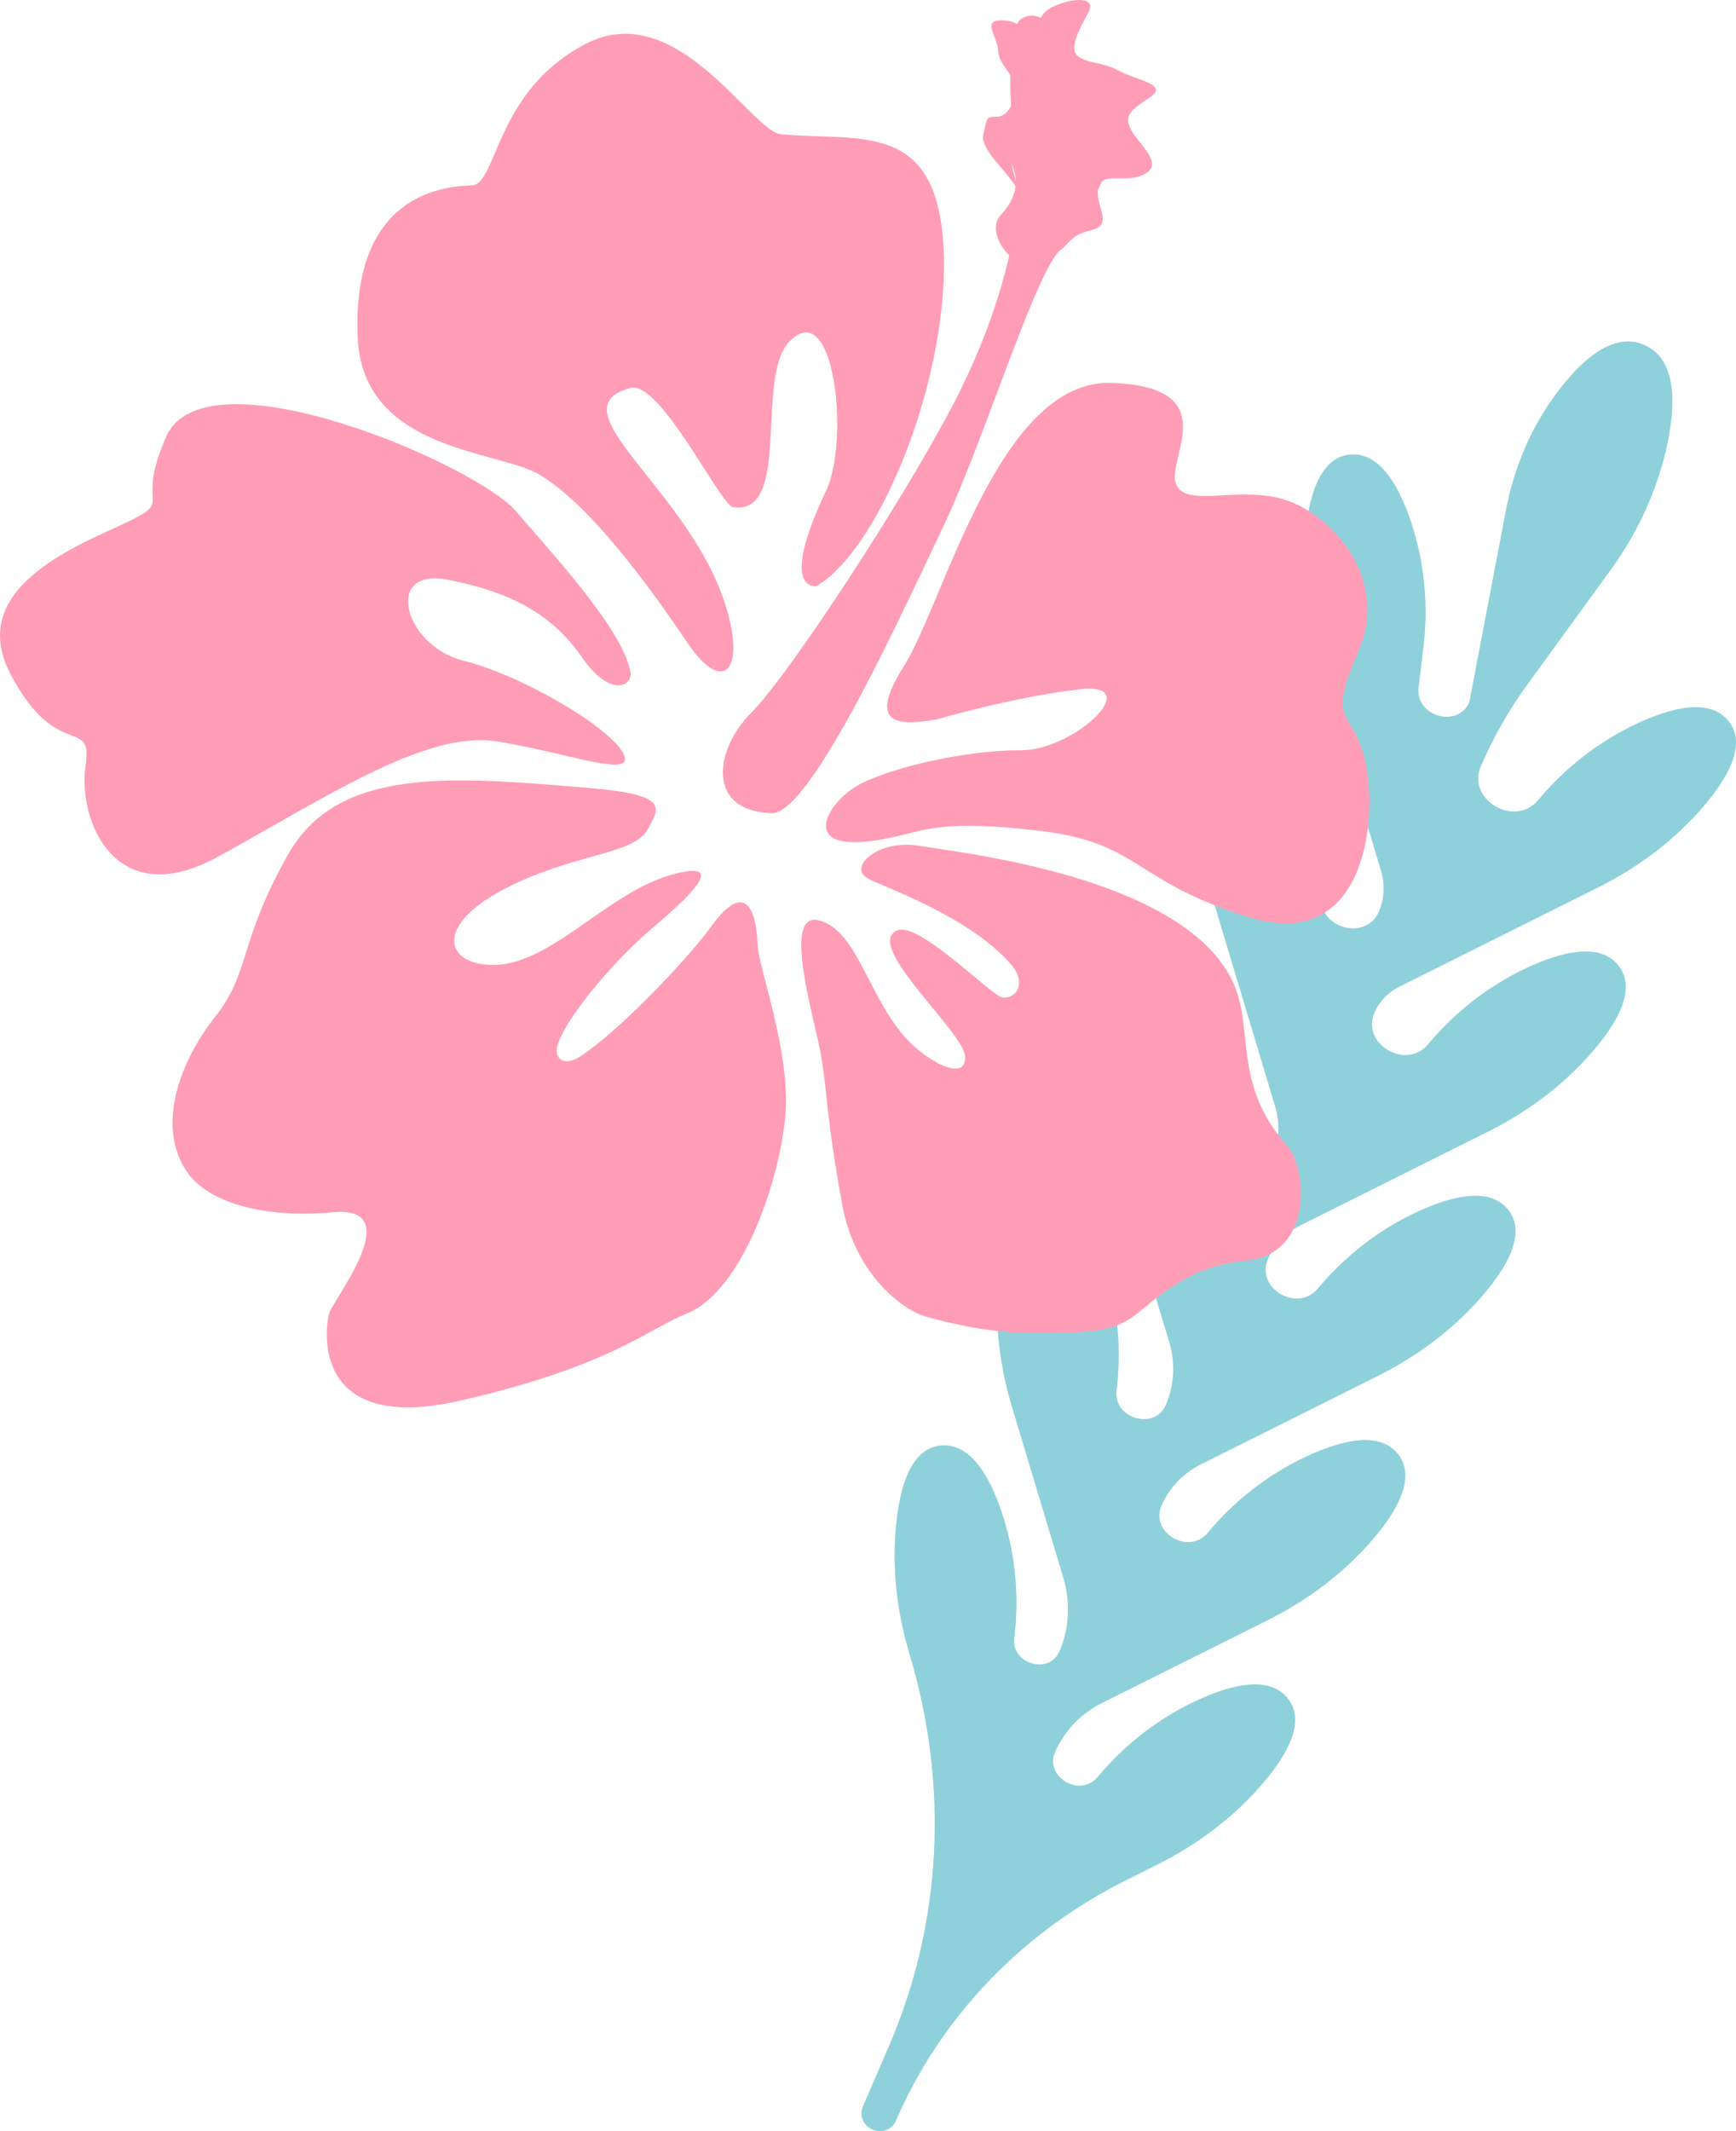
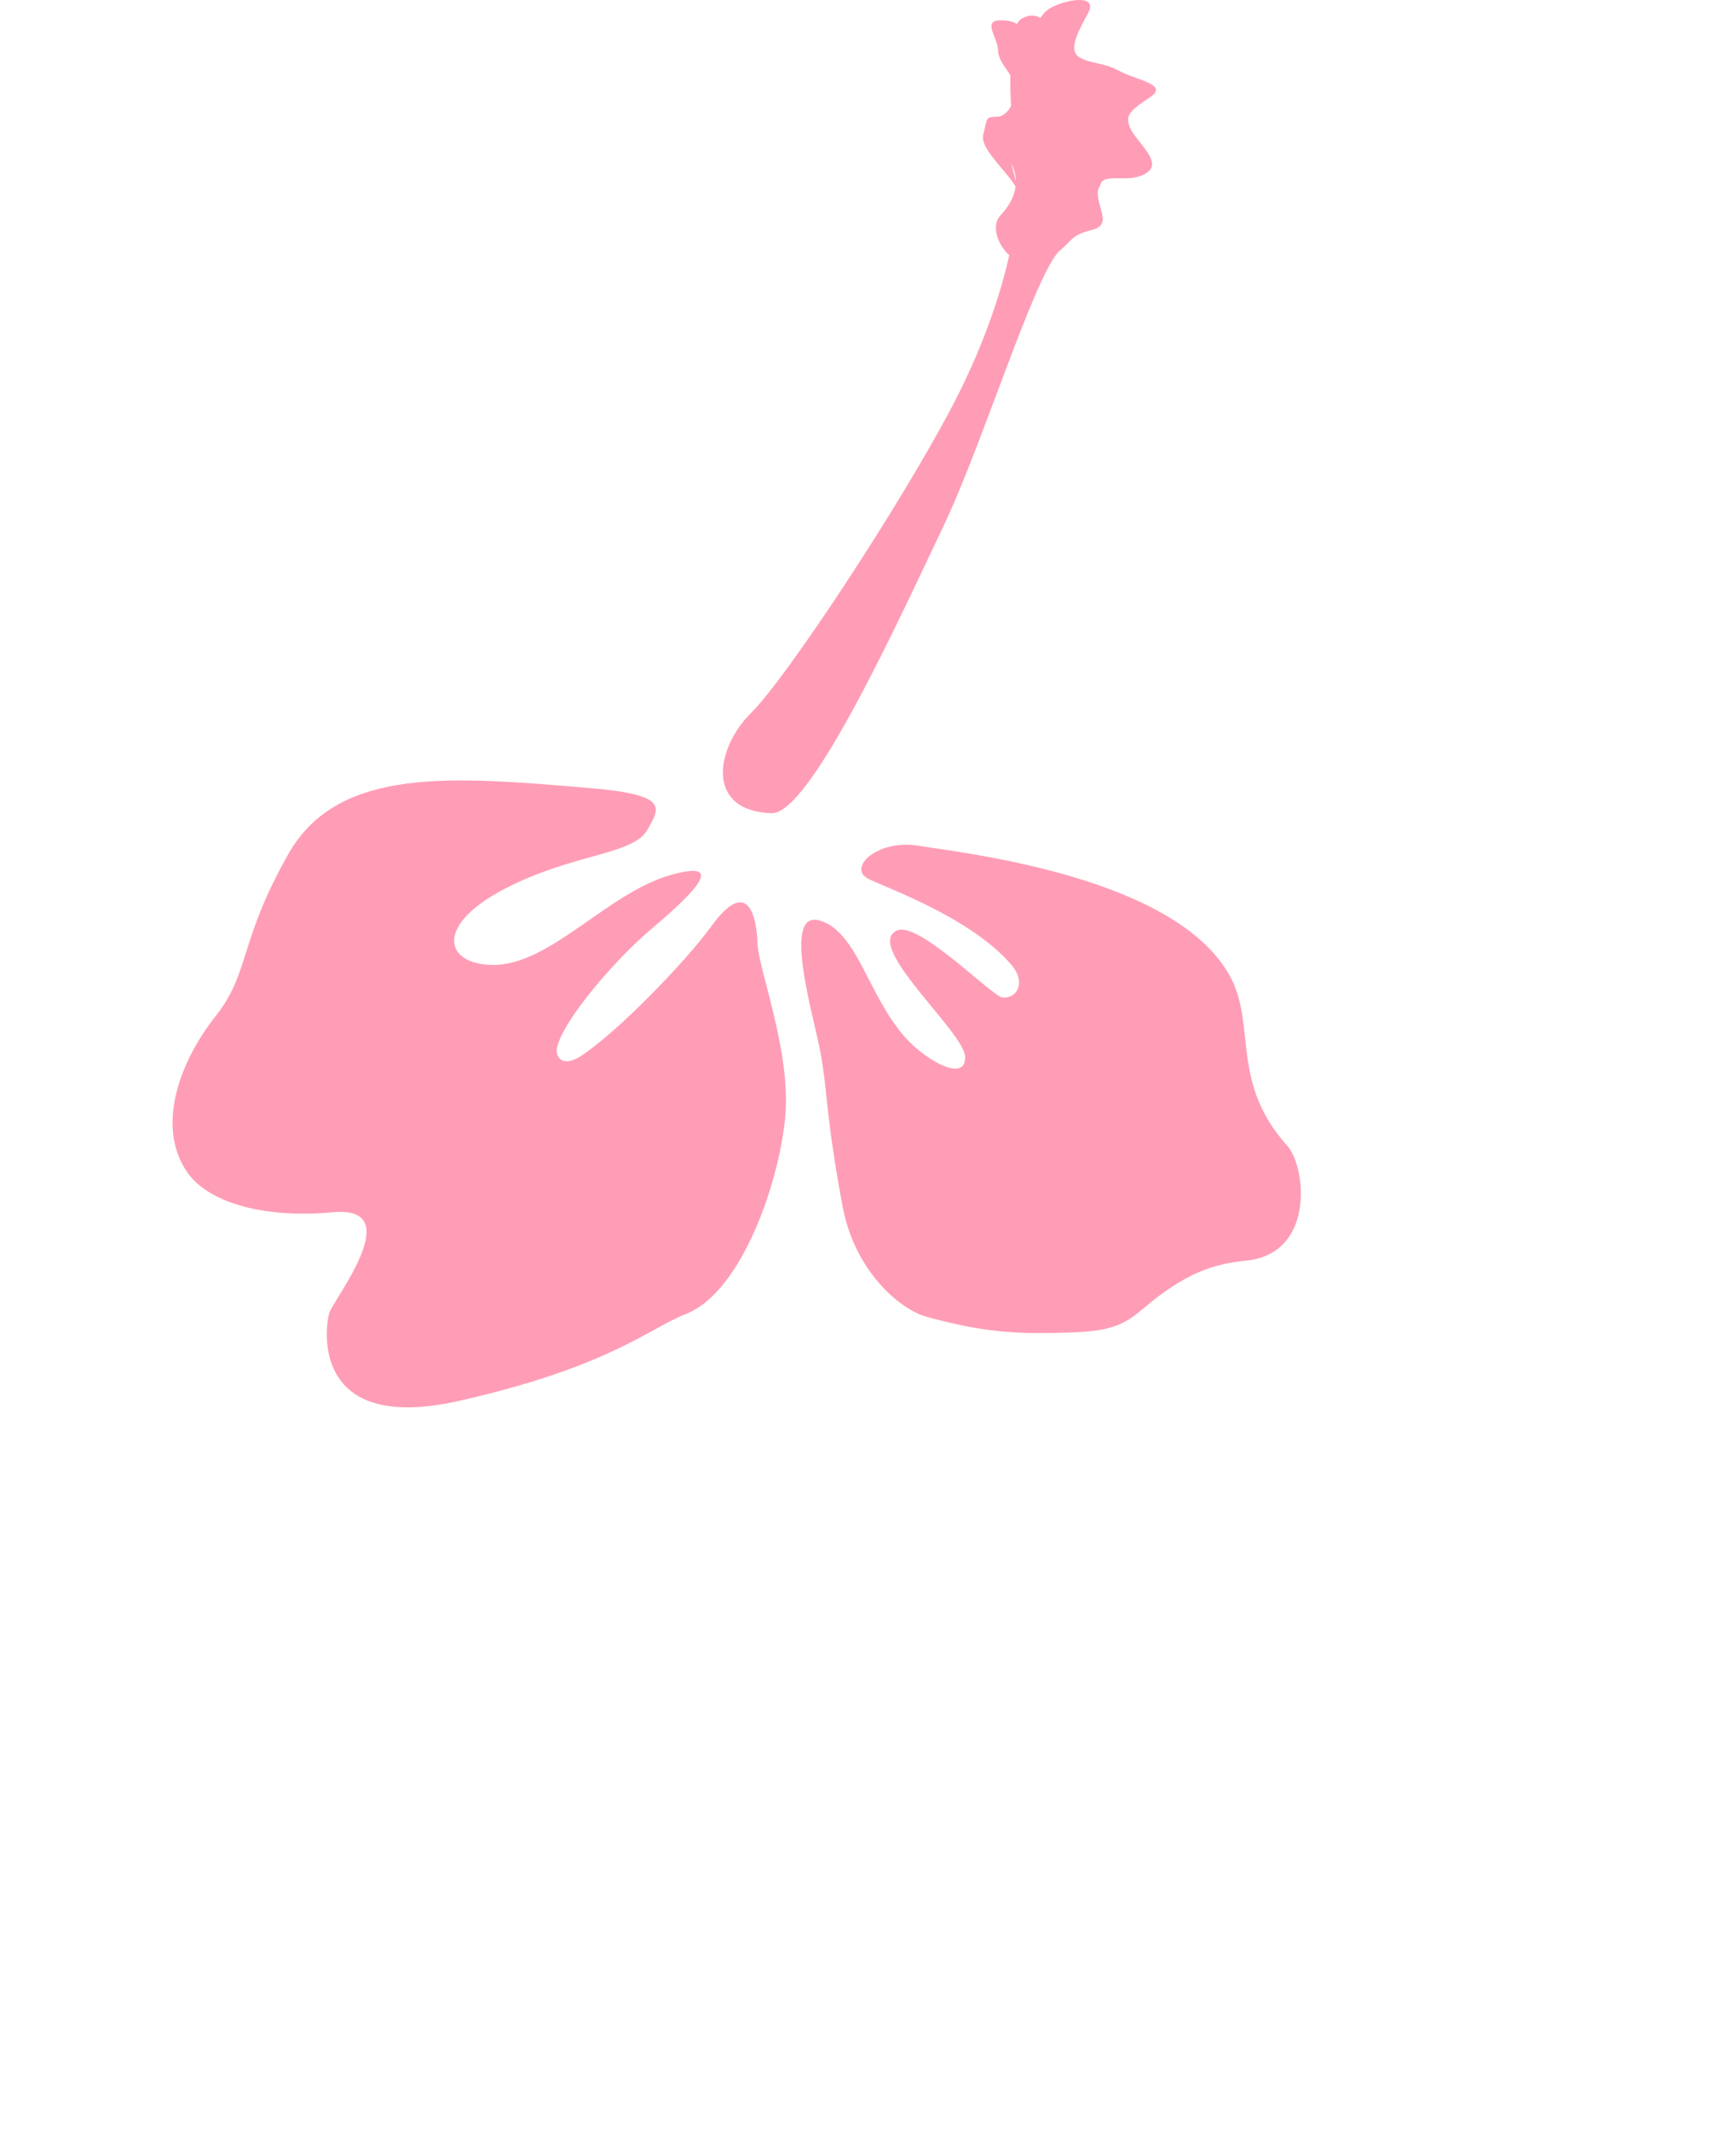
<svg xmlns="http://www.w3.org/2000/svg" id="_レイヤー_2" data-name="レイヤー 2" viewBox="0 0 213.909 262.53">
  <defs>
    <style>
      .cls-1 {
        fill: #8fd1db;
      }

      .cls-2 {
        fill: #ff9db6;
      }
    </style>
  </defs>
  <g id="_多摩キャンパス" data-name="多摩キャンパス">
-     <path class="cls-1" d="M183.325,139.424c4.71-2.352,8.95-5.475,12.399-9.305,3.433-3.811,6.201-8.371,3.545-11.367-2.344-2.645-6.936-1.485-11.112.462-4.77,2.225-8.905,5.486-12.195,9.429h0c-2.706,3.243-8.271-.039-6.605-3.896h0c.592-1.371,1.662-2.49,3.037-3.177l24.51-12.241c4.71-2.352,8.95-5.475,12.399-9.305,3.433-3.811,6.201-8.371,3.545-11.367-2.344-2.645-6.936-1.485-11.112.462-4.77,2.225-8.905,5.486-12.195,9.429h0c-2.896,3.47-8.849-.042-7.067-4.168h0c1.542-3.57,3.476-6.96,5.771-10.115l10.171-13.987c3.248-4.466,5.631-9.49,6.876-14.864,1.239-5.347,1.439-11.143-2.718-12.939-3.825-1.653-7.766,1.921-10.771,5.95-3.175,4.257-5.249,9.2-6.243,14.414l-4.508,23.655h0c-1.415,3.274-6.682,1.745-6.253-1.816l.598-4.95c.615-5.099.156-10.345-1.494-15.343-1.444-4.375-3.747-8.514-7.28-8.407-4.002.12-5.424,5.262-5.846,10.373-.424,5.137.208,10.365,1.724,15.407l7.666,25.497c.51,1.695.416,3.474-.266,5.053h0c-1.608,3.722-7.595,1.983-7.107-2.064h0c.589-4.882.204-9.889-1.287-14.698-1.428-4.604-3.78-9.164-7.486-9.053-4.002.12-5.424,5.262-5.846,10.373-.424,5.137.208,10.365,1.724,15.407l7.221,24.019c.644,2.141.525,4.388-.336,6.383h0c-1.491,3.452-7.045,1.84-6.592-1.914h0c.589-4.882.204-9.888-1.287-14.698-1.428-4.604-3.78-9.164-7.486-9.053-4.002.12-5.424,5.262-5.846,10.373-.424,5.137.208,10.365,1.724,15.407l6.77,22.517c.782,2.602.638,5.333-.409,7.756h0c-1.374,3.18-6.489,1.694-6.071-1.763l.003-.023c.589-4.883.204-9.891-1.289-14.702-1.428-4.603-3.78-9.16-7.485-9.049-4.002.12-5.424,5.262-5.846,10.373-.424,5.137.208,10.365,1.724,15.407l6.325,21.038c.916,3.047.748,6.246-.479,9.085h0c-1.257,2.91-5.939,1.551-5.557-1.614l.003-.023c.589-4.882.204-9.888-1.287-14.697-1.428-4.604-3.78-9.164-7.487-9.053-4.222.127-5.573,5.841-5.907,11.213-.303,4.862.346,9.782,1.779,14.545h0c4.865,16.18,3.969,33.164-2.542,48.237l-3.211,7.434c-.382.885-.138,1.982.697,2.588,1.213.88,2.815.459,3.333-.74h0c5.538-12.821,15.534-23.277,28.391-29.698l3.836-1.916c4.71-2.352,8.95-5.475,12.399-9.305,3.433-3.811,6.201-8.371,3.545-11.367-2.344-2.645-6.936-1.485-11.112.462-4.77,2.225-8.904,5.486-12.195,9.429h0c-2.139,2.563-6.537-.031-5.22-3.079h0c1.131-2.618,3.172-4.752,5.796-6.063l20.366-10.171c4.71-2.352,8.95-5.475,12.399-9.305,3.433-3.811,6.201-8.371,3.545-11.367-2.344-2.645-6.936-1.485-11.112.462-4.77,2.225-8.904,5.486-12.195,9.429h0c-2.328,2.79-7.115-.034-5.682-3.352h0c.951-2.202,2.668-3.998,4.877-5.101l21.747-10.861c4.71-2.352,8.95-5.475,12.399-9.305,3.433-3.811,6.201-8.371,3.545-11.367-2.463-2.778-7.405-1.358-11.739.762-4.517,2.21-8.421,5.358-11.567,9.129h0c-2.517,3.017-7.693-.037-6.144-3.624h0c.772-1.786,2.164-3.243,3.956-4.138l23.129-11.551Z" />
    <g>
      <g>
-         <path class="cls-2" d="M96.231,16.536c-3.659-.347-12.818-16.948-24.046-11.141-11.228,5.807-10.884,17.349-14.074,17.445-3.19.094-14.759.89-14.038,18.659.573,14.12,17.288,13.927,22.396,16.967,5.107,3.04,11.405,10.58,18.252,20.739,3.817,5.663,6.452,3.991,5.422-1.683-2.909-16.028-22.694-26.99-12.439-29.729,3.633-.968,11.091,14.439,12.597,14.674,7.332,1.15,2.669-16.078,6.993-20.426,5.609-5.639,7.388,12.334,4.501,18.412-6.008,12.646-1.17,11.739-1.17,11.739,8.066-4.801,16.546-26.4,15.623-41.964-.917-15.478-10.391-12.781-20.018-13.694Z" />
        <path class="cls-2" d="M87.639,114.117c-3.088,4.255-11.487,12.995-16.085,15.985-2.254,1.465-3.165.078-2.92-1.04.744-3.407,7.175-10.837,11.409-14.435,4.124-3.503,10.442-9.049,2.615-6.844-7.826,2.207-14.889,11.155-21.938,11.083-5.969-.061-7.192-4.859,1.412-9.345,8.606-4.483,15.93-4.144,17.681-7.362,1.403-2.578,2.833-4.241-7.057-5.074-17.035-1.437-31.089-2.739-37.248,8.157-6.159,10.895-4.642,14.513-8.989,19.999-4.346,5.487-7.41,13.585-3.373,19.268,2.354,3.311,8.626,5.664,17.902,4.823,9.278-.838.037,10.711-.476,12.417-.513,1.707-2.371,15.01,16.107,10.796,18.479-4.215,23.144-8.834,27.869-10.696,6.965-2.744,11.624-16.695,12.234-24.607.61-7.91-3.352-17.94-3.445-21.038-.092-3.097-1.097-8.425-5.701-2.087Z" />
-         <path class="cls-2" d="M20.497,53.755c-3.906,8.754.913,7.725-4.479,10.395-5.393,2.668-20.514,7.906-14.715,18.908,5.8,10.999,10.18,4.941,9.231,11.354-.949,6.412,3.504,18.137,16.294,11.144,12.789-6.994,25.531-15.582,34.235-14.245,8.704,1.337,17.243,4.73,15.78,1.582-1.462-3.149-12.373-9.665-19.725-11.498-7.351-1.833-9.921-11.561-1.893-9.976,8.028,1.585,12.9,4.404,16.474,9.542,3.573,5.137,6.26,3.461,5.984,1.873-.903-5.209-9.161-14.091-14.121-19.873-4.96-5.781-38.221-20.067-43.066-9.206Z" />
-         <path class="cls-2" d="M157.689,61.375c-5.744-1.426-11.82,1.263-12.826-1.899-1.006-3.163,6.033-11.809-7.891-12.306-13.924-.499-20.628,27.064-25.638,34.966-5.009,7.902.439,7.056,4.07,6.492,0,0,9.494-2.792,17.676-3.72,8.181-.927-.687,7.547-7.301,7.514-6.614-.031-15.9,2.07-19.939,4.244-4.039,2.172-8.165,9.135,4.069,6.49,4.256-.92,6.319-2.24,18.447-.778,12.129,1.464,11.361,6.275,25.628,10.639,14.268,4.362,15.829-12.1,14.251-19.122-1.577-7.023-4.912-4.187-.863-13.655,4.051-9.469-3.939-17.44-9.682-18.865Z" />
        <path class="cls-2" d="M151.779,120.684c-6.35-12.747-33.349-15.619-38.495-16.488-5.145-.867-8.777,2.64-6.418,3.99,1.676.963,12.661,4.659,17.802,10.721,1.741,2.053.729,4.082-1.098,3.984-1.268-.067-10.313-9.422-13.016-8.277-4.265,1.807,8.277,12.523,8.368,15.56.098,3.275-4.851.448-7.366-2.365-4.618-5.163-5.925-13.155-10.615-14.429-4.689-1.276-.57,12.161.186,16.413.913,5.141.554,7.208,2.686,18.768,1.451,7.862,6.899,12.701,10.439,13.675,7.97,2.195,12.376,2.064,17.844,1.901,7.073-.211,7.332-2.115,11.254-4.896,3.672-2.602,6.396-3.565,10.22-3.952,8.487-.861,7.381-11.544,5.052-14.137-6.919-7.697-3.932-14.628-6.843-20.469Z" />
      </g>
      <path class="cls-2" d="M137.954,8.755c-2.162-1.152-3.369-.812-4.914-1.678-1.545-.866-.1-3.341,1.052-5.505,1.151-2.162-2.18-1.758-4.28-.783-.916.425-1.308.951-1.585,1.413-.694-.371-1.459-.402-2.321.075-.223.123-.414.353-.578.668-.485-.228-1.02-.471-2.154-.437-2.126.064-.24,2.135-.194,3.655.036,1.226.85,2.037,1.507,3.093-.007,1.226.028,2.526.086,3.829-.399.726-.989,1.268-1.654,1.288-1.519.045-1.215.036-1.76,2.179-.439,1.733,2.715,4.348,3.979,6.411-.166,1.404-.95,2.596-1.858,3.56-1.174,1.247-.381,3.592,1.079,4.921-1.16,5.196-3.403,11.705-7.062,18.668-6.33,12.046-20.291,33.288-24.721,37.676-4.43,4.387-5.71,12.122,2.497,12.39,4.869.159,16.278-25.111,21.143-35.289,4.865-10.177,10.961-30.12,14.194-33.864,1.784-1.42,1.458-2.021,4.173-2.712,2.622-.664.388-2.884.72-4.966.152-.318.307-.641.459-.969,1.001-.917,3.289.138,5.304-.945,2.394-1.287-.716-3.626-1.682-5.423-.965-1.794-.072-2.429,2.313-4.02,2.384-1.591-1.582-2.081-3.745-3.233ZM125.171,22.376l-.56-2.279c.388.809.553,1.568.56,2.279Z" />
    </g>
  </g>
</svg>